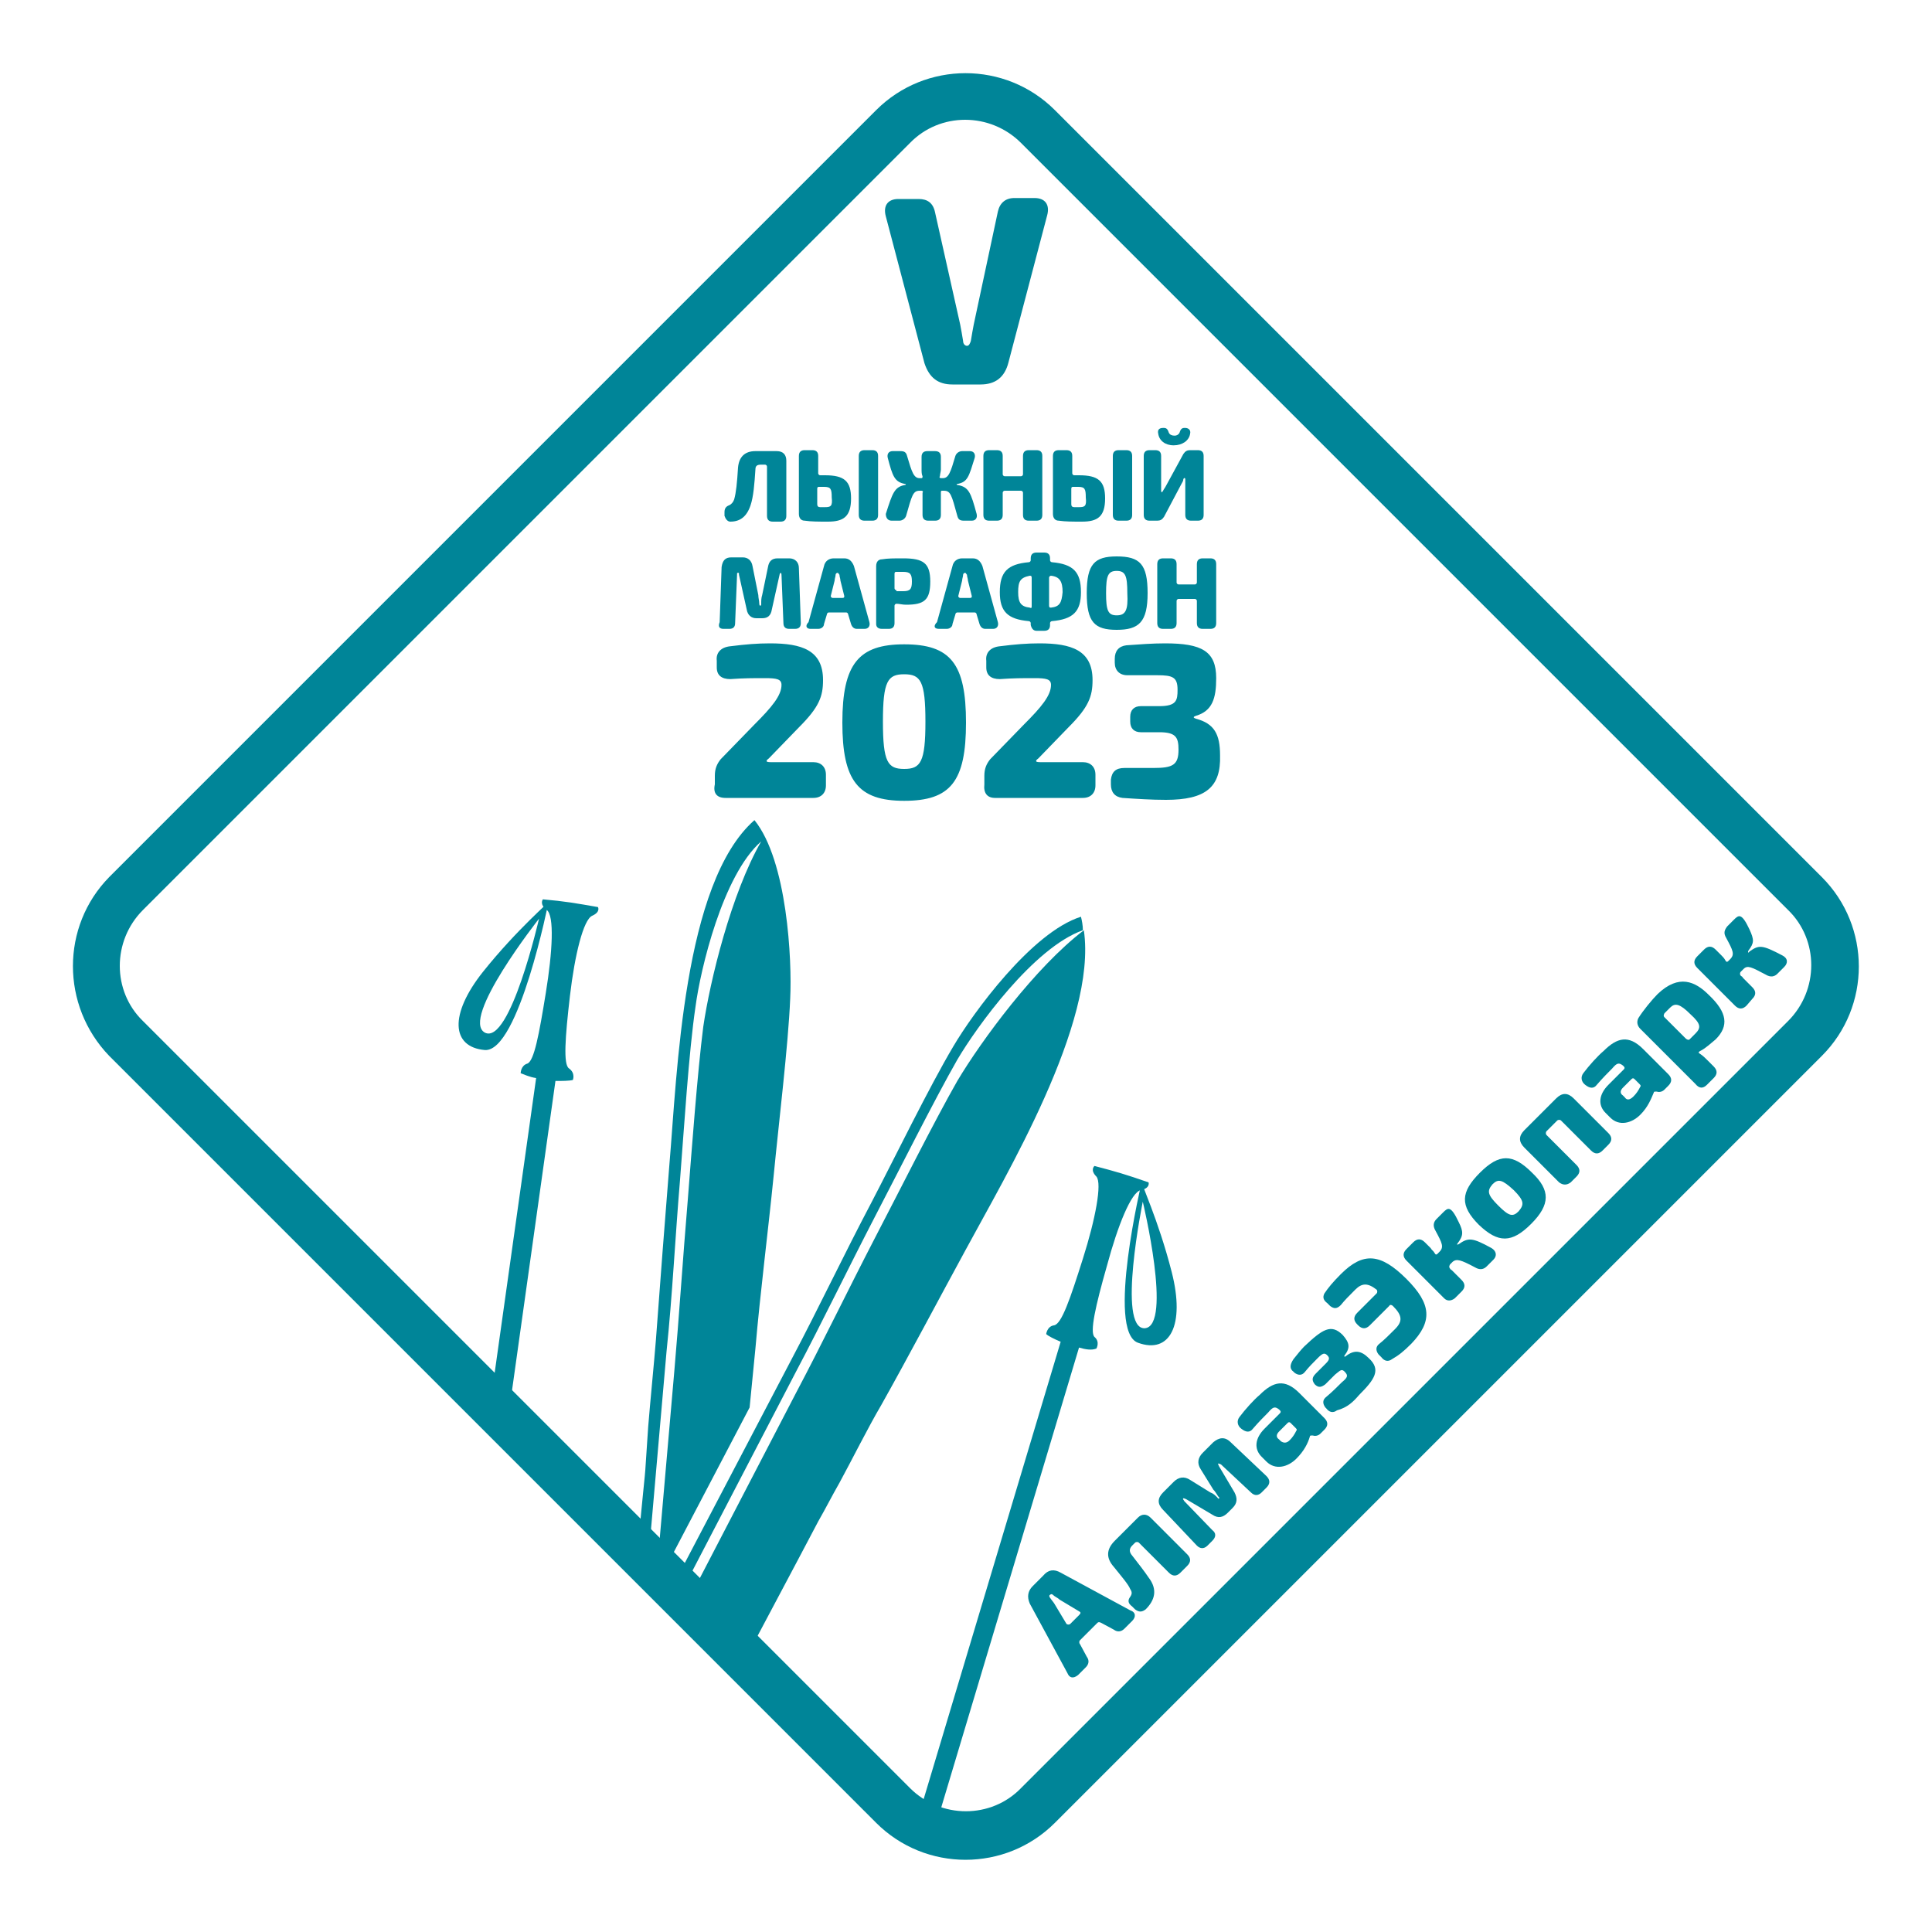
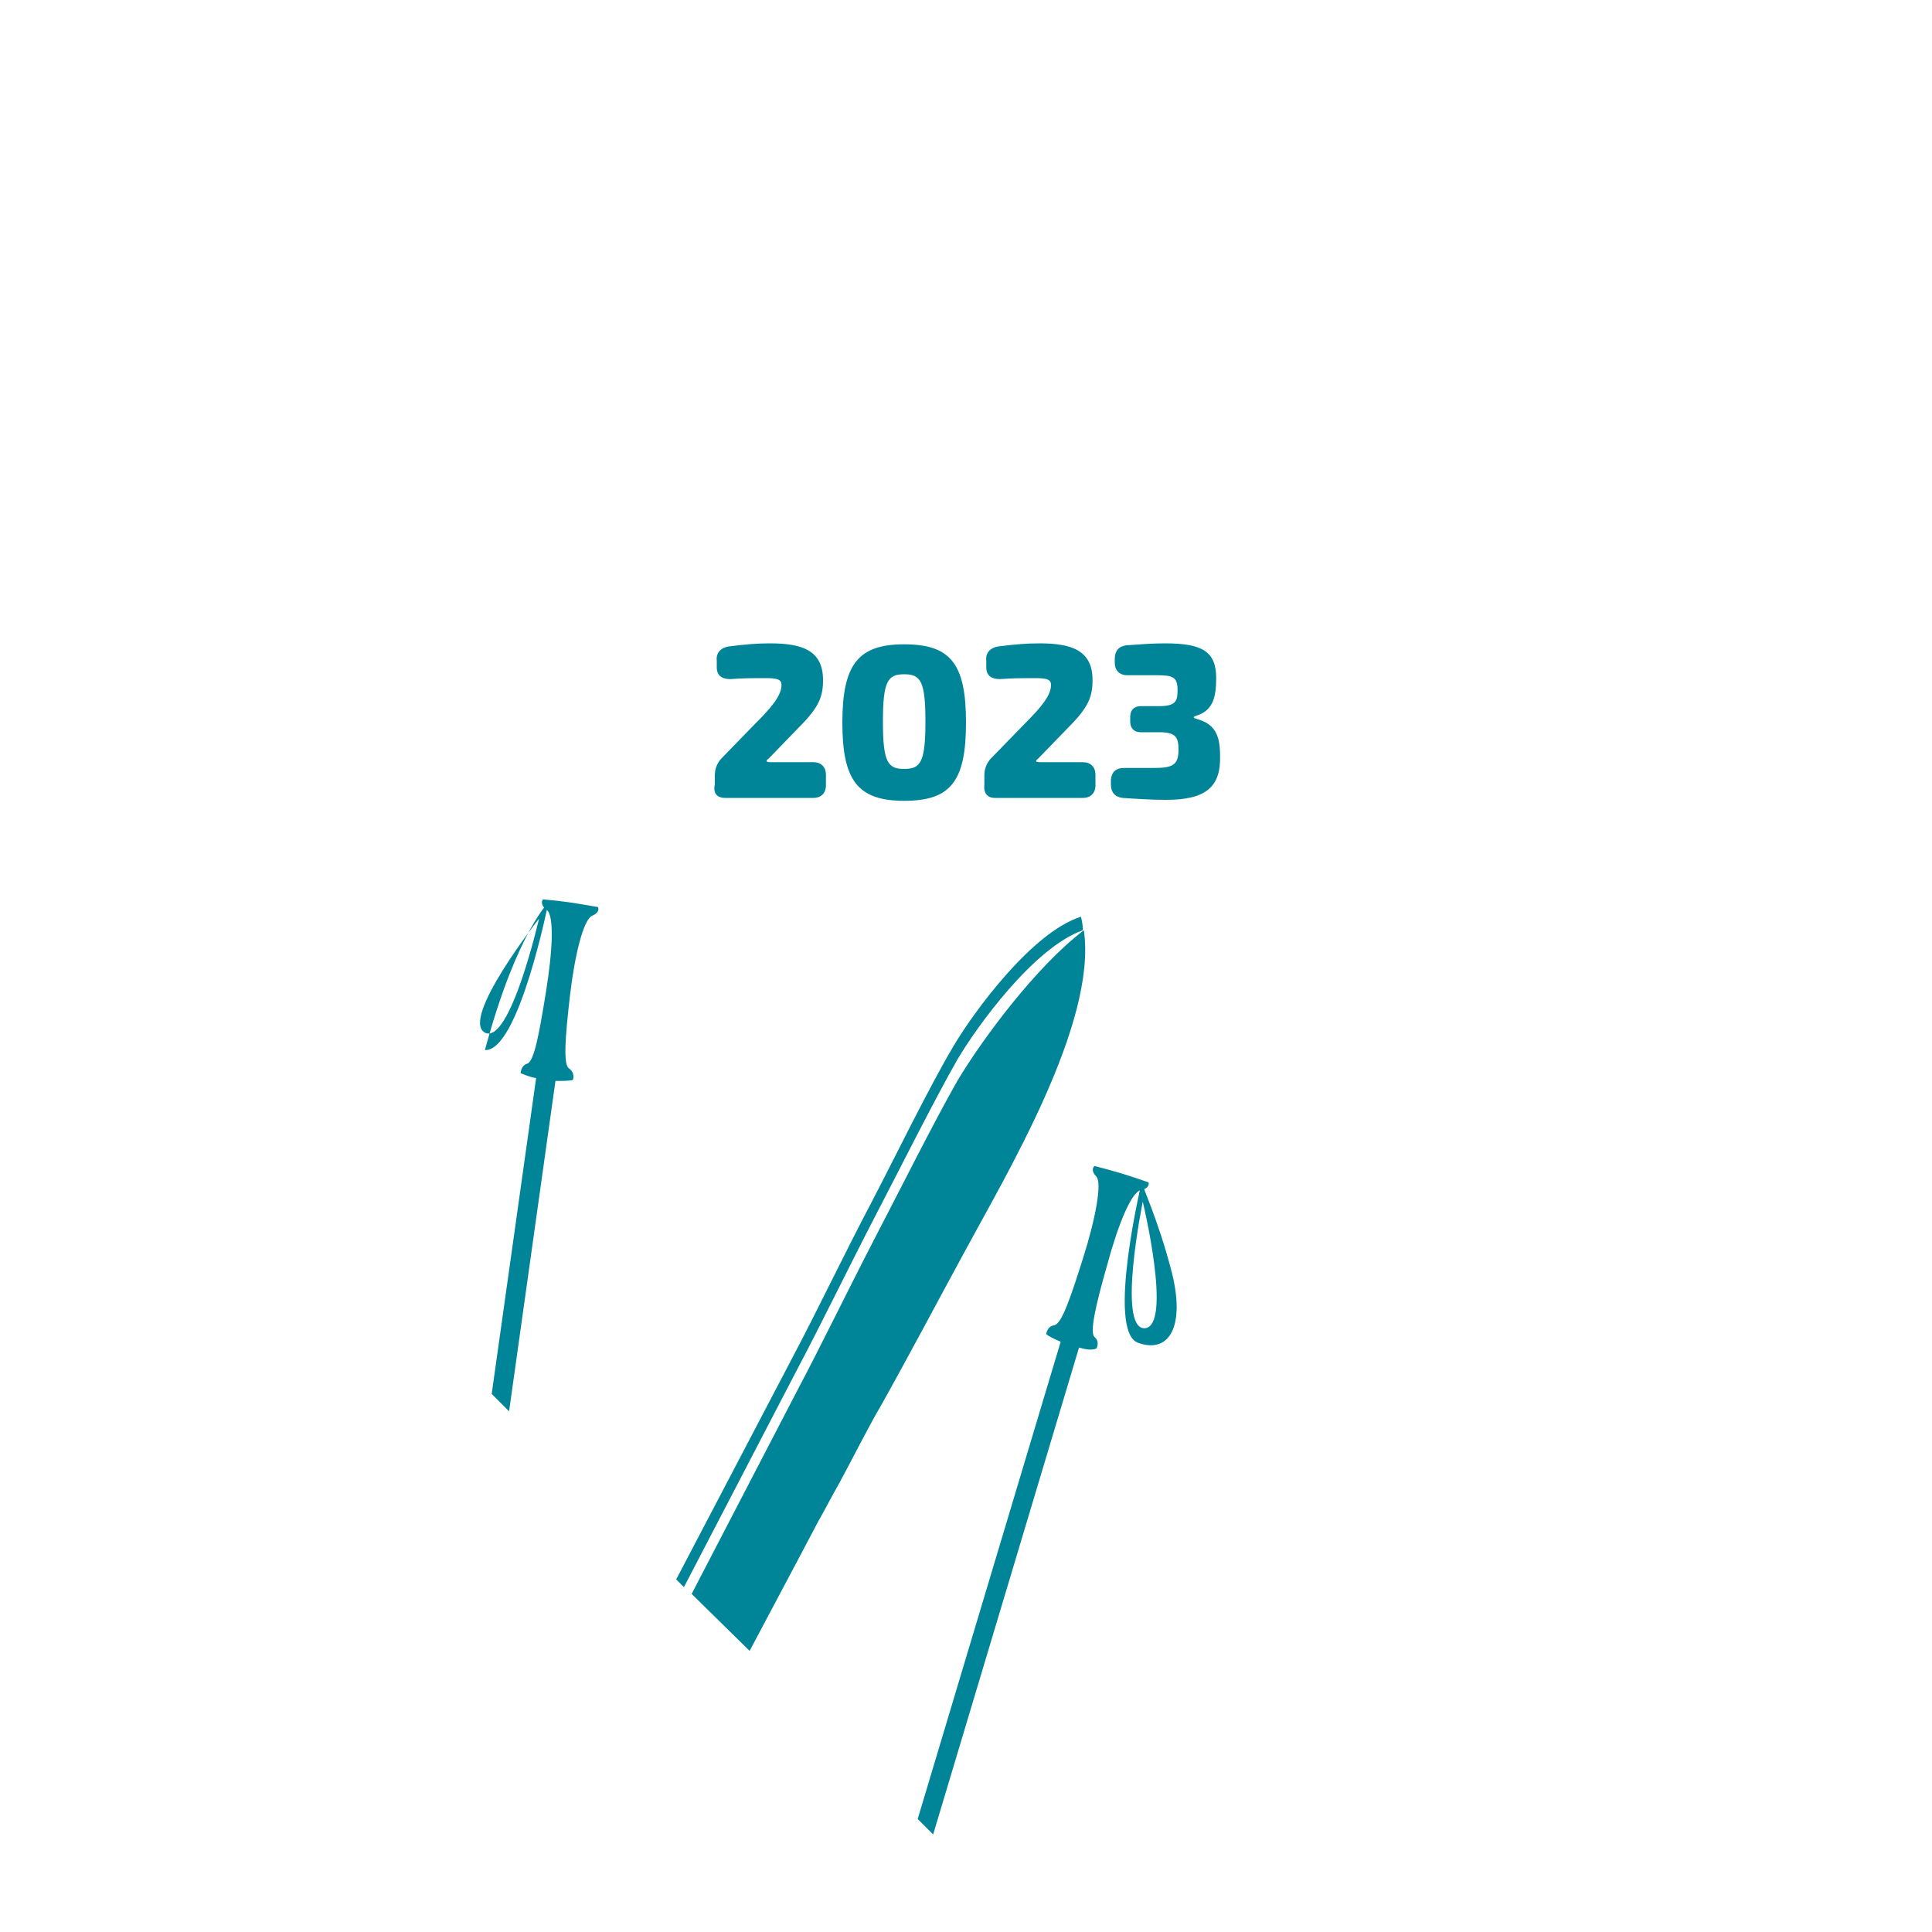
<svg xmlns="http://www.w3.org/2000/svg" id="Layer_1" x="0px" y="0px" viewBox="0 0 200 200" style="enable-background:new 0 0 200 200;" xml:space="preserve">
  <style type="text/css"> .st0{fill-rule:evenodd;clip-rule:evenodd;fill:#FFFFFF;} .st1{fill-rule:evenodd;clip-rule:evenodd;fill:#008598;} .st2{fill-rule:evenodd;clip-rule:evenodd;fill:#131E29;} .st3{fill:#FFFFFF;} .st4{clip-path:url(#SVGID_00000113338476945099644710000016683208004403335046_);} </style>
  <g>
-     <path class="st1" d="M11.3,90.8l79.4-79.4c5.1-5.1,13.4-5.1,18.5,0l79.4,79.4c5.1,5.1,5.1,13.4,0,18.5l-79.4,79.4 c-5.1,5.1-13.4,5.1-18.5,0l-79.4-79.4C6.3,104.1,6.3,95.9,11.3,90.8L11.3,90.8z M14.8,94.2c-3.2,3.2-3.2,8.4,0,11.5l79.4,79.4 c3.2,3.2,8.4,3.2,11.5,0l79.4-79.4c3.2-3.2,3.2-8.4,0-11.5l-79.4-79.4c-3.2-3.2-8.4-3.2-11.5,0L14.8,94.2z" />
-     <path class="st1" d="M66.1,159.5c0.4-4.4,0.7-7.1,0.7-7.3c0.1-1.5,0.2-3,0.3-4.5c0.2-2.5,0.6-6.5,0.8-9c0.4-5.5,1-13.2,1.4-18.2 c0.8-9.3,1.4-29.1,8.8-35.6c3.4,4.2,3.9,14.5,3.7,18.5c-0.2,4.8-1.2,13-1.7,18.2c-0.6,6-1.4,12.2-1.9,18l-0.6,6.1l-8.7,16.6 l-0.8-0.8l1.7-19.5c0.5-5.7,0.9-11.9,1.4-17.8c0.4-5.1,1-13.2,1.6-17.9c0.7-4.8,2.9-13.8,6-19.2c-4,3.5-6.3,13.3-6.8,17.1 c-0.7,4.7-1.2,12.8-1.6,17.9c-0.5,5.9-0.8,12.1-1.4,17.8l-1.8,20.6L66.1,159.5z" />
    <path class="st1" d="M77.6,170.9c4.2-7.9,7-13.2,7.1-13.4c0.8-1.4,1.4-2.6,2.2-4c1.2-2.2,3-5.8,4.3-8c2.7-4.8,6.3-11.6,8.7-16 c4.2-7.8,13.7-23.6,12.3-33.2c-5,3.8-10.6,11.4-13.1,15.6c-2.4,4.2-6.1,11.6-8.5,16.2c-2.8,5.4-5.5,11-8.2,16.1L71.6,165 L77.6,170.9L77.6,170.9z M112.1,96.3c-5.1,1.8-11,10-13,13.4c-2.4,4.2-6.1,11.6-8.5,16.2c-2.8,5.4-5.5,11-8.2,16.1l-11.6,22.3 l-0.8-0.8L82,140.6c2.7-5.1,5.4-10.8,8.2-16.1c2.4-4.6,6-12,8.5-16.2c2-3.4,8.1-11.8,13.2-13.4C112,95.3,112.1,95.8,112.1,96.3z" />
    <path class="st1" d="M55.5,111.6l-4.6,32.7l1.8,1.8l4.8-34.2c0.7,0,1.4,0,1.8-0.1c0,0,0.3-0.7-0.4-1.2c-0.6-0.4-0.4-3.2,0.1-7.5 c0.5-4.3,1.4-7.9,2.3-8.3c0.9-0.4,0.6-0.9,0.6-0.9c-2.3-0.4-3.4-0.6-5.7-0.8c0,0-0.4,0.5,0.4,1.1c0.8,0.6,0.6,4.3-0.1,8.6 c-0.7,4.3-1.2,7-1.9,7.3c-0.7,0.2-0.7,1-0.7,1C54.2,111.2,54.8,111.5,55.5,111.6z" />
-     <path class="st1" d="M56.8,93.3c0,0-3.1,15.6-6.6,15.4c-3.5-0.3-3.7-3.7-0.2-8.1C53.6,96.1,57,93.3,56.8,93.3L56.8,93.3z M55.8,95.1c0,0-8.2,10.4-5.6,11.8C52.8,108.2,55.8,95.1,55.8,95.1z" />
+     <path class="st1" d="M56.8,93.3c0,0-3.1,15.6-6.6,15.4C53.6,96.1,57,93.3,56.8,93.3L56.8,93.3z M55.8,95.1c0,0-8.2,10.4-5.6,11.8C52.8,108.2,55.8,95.1,55.8,95.1z" />
    <path class="st1" d="M111.7,139.5l-15.1,50.4l-1.6-1.6l14.8-49.4c-0.7-0.3-1.3-0.6-1.5-0.8c0,0,0.1-0.8,0.8-0.9 c0.8-0.1,1.7-2.8,3-6.9c1.3-4.1,2-7.8,1.4-8.5c-0.7-0.7-0.2-1.1-0.2-1.1c2.3,0.6,3.3,0.9,5.6,1.7c0,0,0.2,0.6-0.8,0.8 c-1,0.2-2.4,3.7-3.5,7.8c-1.2,4.2-1.8,6.9-1.3,7.4c0.6,0.5,0.2,1.2,0.2,1.2C113,139.8,112.4,139.7,111.7,139.5z" />
    <path class="st1" d="M118.2,122.3c0,0-3.7,15.5-0.4,16.7c3.3,1.2,4.9-1.8,3.5-7.3C119.9,126.2,118,122.3,118.2,122.3L118.2,122.3z M118.3,124.4c0,0,3.1,12.9,0.2,13.1C115.6,137.6,118.3,124.4,118.3,124.4z" />
    <path class="st1" d="M75.1,82.6h9.1c0.8,0,1.3-0.5,1.3-1.3v-1.1c0-0.8-0.5-1.3-1.3-1.3h-3c-0.5,0-0.9,0-1.4,0 c-0.5,0-0.6-0.1-0.2-0.4l3.1-3.2c2.1-2.1,2.5-3.2,2.5-4.9c0-3.1-2.2-3.8-5.5-3.8c-1.3,0-2.5,0.1-4.1,0.3c-1,0.1-1.5,0.7-1.4,1.5 l0,0.7c0,0.8,0.5,1.2,1.4,1.2c1.4-0.1,2.3-0.1,3.6-0.1c1.2,0,1.7,0.1,1.7,0.7c0,1.1-1,2.3-2.8,4.1l-3.5,3.6c-0.4,0.5-0.6,1-0.6,1.7 v0.9C73.8,82.1,74.2,82.6,75.1,82.6L75.1,82.6z M93.6,82.9c4.8,0,6.4-2,6.4-8.1c0-6.1-1.6-8.1-6.4-8.1c-4.7,0-6.4,2-6.4,8.1 C87.2,80.8,88.8,82.9,93.6,82.9L93.6,82.9z M93.6,79.6c-1.7,0-2.2-0.7-2.2-4.9s0.5-4.9,2.2-4.9c1.7,0,2.2,0.7,2.2,4.9 S95.3,79.6,93.6,79.6L93.6,79.6z M103,82.6h9.1c0.8,0,1.3-0.5,1.3-1.3v-1.1c0-0.8-0.5-1.3-1.3-1.3h-3c-0.5,0-0.9,0-1.4,0 c-0.5,0-0.6-0.1-0.2-0.4l3.1-3.2c2.1-2.1,2.5-3.2,2.5-4.9c0-3.1-2.2-3.8-5.5-3.8c-1.3,0-2.5,0.1-4.1,0.3c-1,0.1-1.5,0.7-1.4,1.5 l0,0.7c0,0.8,0.5,1.2,1.4,1.2c1.4-0.1,2.3-0.1,3.6-0.1c1.2,0,1.7,0.1,1.7,0.7c0,1.1-1,2.3-2.8,4.1l-3.5,3.6c-0.4,0.5-0.6,1-0.6,1.7 v0.9C101.8,82.1,102.2,82.6,103,82.6L103,82.6z M120.7,82.8c4.1,0,5.7-1.3,5.6-4.6c0-2.2-0.6-3.3-2.5-3.8c-0.3-0.1-0.3-0.2,0-0.3 c1.7-0.5,2.1-1.8,2.1-3.9c0-2.8-1.5-3.6-5.3-3.6c-1.3,0-2.6,0.1-4,0.2c-0.8,0.1-1.2,0.6-1.2,1.4l0,0.4c0,0.8,0.5,1.3,1.3,1.3 c1,0,2,0,3.1,0c1.6,0,2.1,0.2,2.1,1.5c0,1.1-0.1,1.7-1.9,1.7h-1.9c-0.7,0-1.1,0.4-1.1,1.1v0.5c0,0.7,0.4,1.1,1.1,1.1l1.9,0 c1.7,0,2,0.5,2,1.8c0,1.6-0.6,1.9-2.6,1.9c-1,0-1.9,0-3,0c-0.9,0-1.3,0.4-1.4,1.2l0,0.5c0,0.8,0.4,1.3,1.2,1.4 C117.7,82.7,119.2,82.8,120.7,82.8z" />
-     <path class="st1" d="M98.6,39.8h2.9c1.5,0,2.5-0.7,2.9-2.3l4-15.2c0.3-1.1-0.2-1.8-1.3-1.8H105c-0.9,0-1.5,0.5-1.7,1.4l-2.5,11.7 c-0.1,0.5-0.2,1.1-0.3,1.7c-0.1,0.3-0.2,0.5-0.4,0.5c-0.2,0-0.4-0.2-0.4-0.5c-0.1-0.6-0.2-1.2-0.3-1.7L96.8,22 c-0.2-1-0.8-1.4-1.7-1.4H93c-1.1,0-1.6,0.7-1.3,1.8l4,15.2C96.2,39.1,97.1,39.8,98.6,39.8L98.6,39.8z M75.6,54c1,0,1.7-0.5,2.1-1.7 c0.3-0.9,0.4-2.2,0.5-3.7c0-0.4,0.2-0.5,0.6-0.5h0.4c0.1,0,0.2,0.1,0.2,0.2v5.1c0,0.4,0.2,0.6,0.6,0.6h0.8c0.4,0,0.6-0.2,0.6-0.6 v-5.7c0-0.6-0.3-1-1-1h-2.2c-1.1,0-1.7,0.6-1.8,1.7C76.3,50,76.2,51,76,51.7c-0.1,0.3-0.3,0.5-0.5,0.6C75.2,52.4,75,52.6,75,53 l0,0.4C75.1,53.7,75.3,54,75.6,54L75.6,54z M85.7,54c1.6,0,2.4-0.5,2.4-2.4c0-1.8-0.7-2.4-2.7-2.4h-0.5c-0.1,0-0.2-0.1-0.2-0.2 v-1.8c0-0.4-0.2-0.6-0.6-0.6h-0.8c-0.4,0-0.6,0.2-0.6,0.6v6c0,0.4,0.2,0.7,0.6,0.7C84,54,84.7,54,85.7,54L85.7,54z M89.5,53.9h0.8 c0.4,0,0.6-0.2,0.6-0.6v-6.1c0-0.4-0.2-0.6-0.6-0.6h-0.8c-0.4,0-0.6,0.2-0.6,0.6v6.1C88.9,53.7,89.1,53.9,89.5,53.9L89.5,53.9z M85.4,52.5h-0.5c-0.2,0-0.3-0.1-0.3-0.3v-1.6c0-0.2,0.1-0.2,0.2-0.2h0.5c0.7,0,0.8,0.2,0.8,1.1C86.2,52.4,86,52.5,85.4,52.5 L85.4,52.5z M92.3,53.9h0.8c0.3,0,0.6-0.2,0.7-0.5c0.6-2.1,0.7-2.6,1.4-2.6h0.2c0.1,0,0.2,0.1,0.1,0.2c0,0.2,0,0.3,0,0.5v1.8 c0,0.4,0.2,0.6,0.6,0.6h0.7c0.4,0,0.6-0.2,0.6-0.6v-1.8c0-0.2,0-0.3,0-0.5c0-0.1,0-0.2,0.1-0.2h0.2c0.7,0,0.8,0.4,1.4,2.6 c0.1,0.4,0.3,0.5,0.7,0.5h0.8c0.4,0,0.6-0.3,0.5-0.7c-0.6-2.2-0.8-2.8-2-3c-0.1,0-0.1-0.1,0-0.1c1.1-0.2,1.2-0.8,1.8-2.7 c0.1-0.4-0.1-0.7-0.5-0.7h-0.8c-0.3,0-0.6,0.2-0.7,0.5c-0.5,1.7-0.7,2.3-1.3,2.3h-0.2c-0.1,0-0.2-0.1-0.1-0.2 c0-0.2,0.1-0.5,0.1-0.7v-1.3c0-0.4-0.2-0.6-0.6-0.6H96c-0.4,0-0.6,0.2-0.6,0.6v1.3c0,0.2,0,0.5,0.1,0.7c0,0.1,0,0.2-0.1,0.2h-0.2 c-0.6,0-0.8-0.6-1.3-2.3c-0.1-0.4-0.3-0.5-0.7-0.5h-0.8c-0.4,0-0.6,0.3-0.5,0.7c0.5,1.9,0.7,2.5,1.8,2.7c0.1,0,0.1,0.1,0,0.1 c-1.1,0.2-1.3,0.8-2,3C91.7,53.6,91.9,53.9,92.3,53.9L92.3,53.9z M102.4,53.9h0.8c0.4,0,0.6-0.2,0.6-0.6v-2.3 c0-0.1,0.1-0.2,0.2-0.2h1.7c0.1,0,0.2,0.1,0.2,0.2v2.3c0,0.4,0.2,0.6,0.6,0.6h0.8c0.4,0,0.6-0.2,0.6-0.6v-6.1 c0-0.4-0.2-0.6-0.6-0.6h-0.8c-0.4,0-0.6,0.2-0.6,0.6v1.9c0,0.1-0.1,0.2-0.2,0.2h-1.7c-0.1,0-0.2-0.1-0.2-0.2v-1.9 c0-0.4-0.2-0.6-0.6-0.6h-0.8c-0.4,0-0.6,0.2-0.6,0.6v6.1C101.8,53.7,102,53.9,102.4,53.9L102.4,53.9z M112,54 c1.6,0,2.4-0.5,2.4-2.4c0-1.8-0.7-2.4-2.7-2.4h-0.5c-0.1,0-0.2-0.1-0.2-0.2v-1.8c0-0.4-0.2-0.6-0.6-0.6h-0.8 c-0.4,0-0.6,0.2-0.6,0.6v6c0,0.4,0.2,0.7,0.6,0.7C110.3,54,111,54,112,54L112,54z M115.8,53.9h0.8c0.4,0,0.6-0.2,0.6-0.6v-6.1 c0-0.4-0.2-0.6-0.6-0.6h-0.8c-0.4,0-0.6,0.2-0.6,0.6v6.1C115.2,53.7,115.4,53.9,115.8,53.9L115.8,53.9z M111.7,52.5h-0.5 c-0.2,0-0.3-0.1-0.3-0.3v-1.6c0-0.2,0.1-0.2,0.2-0.2h0.5c0.7,0,0.8,0.2,0.8,1.1C112.5,52.4,112.3,52.5,111.7,52.5L111.7,52.5z M121.5,46.1c0.9,0,1.6-0.5,1.7-1.2c0.1-0.4-0.2-0.6-0.5-0.6h-0.1c-0.3,0-0.4,0.2-0.5,0.5c-0.1,0.2-0.3,0.3-0.5,0.3 c-0.3,0-0.5-0.1-0.6-0.3c-0.1-0.3-0.2-0.5-0.5-0.5h-0.1c-0.4,0-0.6,0.2-0.5,0.6C120,45.6,120.6,46.1,121.5,46.1L121.5,46.1z M119,53.9h0.8c0.3,0,0.5-0.1,0.7-0.4l1.8-3.4c0.1-0.2,0.2-0.3,0.2-0.5c0.1-0.2,0.2-0.1,0.2,0c0,0.1,0,0.4,0,0.5v3.2 c0,0.4,0.2,0.6,0.6,0.6h0.7c0.4,0,0.6-0.2,0.6-0.6v-6.1c0-0.4-0.2-0.6-0.6-0.6h-0.8c-0.3,0-0.5,0.1-0.7,0.4l-1.8,3.3 c-0.1,0.2-0.2,0.3-0.3,0.5c-0.1,0.2-0.2,0.2-0.2,0c0-0.2,0-0.4,0-0.5v-3.1c0-0.4-0.2-0.6-0.6-0.6H119c-0.4,0-0.6,0.2-0.6,0.6v6.1 C118.4,53.7,118.6,53.9,119,53.9L119,53.9z M74.9,65.1h0.6c0.4,0,0.6-0.2,0.6-0.6l0.2-5c0-0.2,0-0.2,0.1-0.2c0.1,0,0.1,0,0.1,0.2 l0.8,3.6c0.1,0.6,0.5,0.9,1,0.9h0.6c0.6,0,0.9-0.3,1-0.9l0.8-3.6c0-0.1,0.1-0.2,0.1-0.2c0,0,0.1,0,0.1,0.2l0.2,5 c0,0.4,0.2,0.6,0.6,0.6h0.6c0.4,0,0.6-0.2,0.6-0.6l-0.2-5.7c0-0.6-0.4-1-1-1h-1.2c-0.6,0-0.9,0.3-1,0.9l-0.6,2.9 c-0.1,0.3-0.1,0.6-0.1,0.9c0,0.1,0,0.2-0.1,0.2c0,0-0.1,0-0.1-0.2c0-0.3-0.1-0.6-0.1-0.9l-0.6-3c-0.1-0.6-0.5-0.9-1-0.9h-1.2 c-0.6,0-0.9,0.3-1,1l-0.2,5.7C74.3,64.9,74.5,65.1,74.9,65.1L74.9,65.1z M83.9,65.1h0.8c0.3,0,0.6-0.2,0.6-0.5l0.3-1 c0-0.1,0.1-0.2,0.2-0.2h1.8c0.1,0,0.2,0.1,0.2,0.2l0.3,1c0.1,0.3,0.3,0.5,0.6,0.5h0.8c0.4,0,0.6-0.3,0.5-0.7l-1.6-5.8 c-0.2-0.5-0.5-0.8-1-0.8h-1.1c-0.5,0-0.9,0.3-1,0.8l-1.6,5.8C83.3,64.8,83.5,65.1,83.9,65.1L83.9,65.1z M86.2,61.9 c-0.1,0-0.2-0.1-0.2-0.2l0.4-1.6c0-0.2,0.1-0.4,0.1-0.6c0-0.1,0.1-0.2,0.2-0.2h0c0.1,0,0.1,0.1,0.2,0.2c0,0.2,0.1,0.4,0.1,0.6 l0.4,1.6c0,0.1,0,0.2-0.2,0.2H86.2L86.2,61.9z M91.3,65.1H92c0.4,0,0.6-0.2,0.6-0.6v-1.8c0-0.1,0.1-0.2,0.2-0.2 c0.3,0,0.6,0.1,1,0.1c1.9,0,2.5-0.5,2.5-2.4c0-1.9-0.7-2.4-2.8-2.4c-1,0-1.6,0-2.2,0.1c-0.4,0-0.6,0.3-0.6,0.7v6 C90.7,64.9,90.9,65.1,91.3,65.1L91.3,65.1z M92.8,61.1c-0.1,0-0.2-0.1-0.2-0.2v-1.5c0-0.2,0.1-0.2,0.2-0.2c0.2,0,0.4,0,0.7,0 c0.7,0,0.9,0.2,0.9,1c0,0.8-0.2,1-0.9,1H92.8L92.8,61.1z M97.2,65.1h0.8c0.3,0,0.6-0.2,0.6-0.5l0.3-1c0-0.1,0.1-0.2,0.2-0.2h1.8 c0.1,0,0.2,0.1,0.2,0.2l0.3,1c0.1,0.3,0.3,0.5,0.6,0.5h0.8c0.4,0,0.6-0.3,0.5-0.7l-1.6-5.8c-0.2-0.5-0.5-0.8-1-0.8h-1.1 c-0.5,0-0.9,0.3-1,0.8l-1.6,5.8C96.6,64.8,96.7,65.1,97.2,65.1L97.2,65.1z M99.4,61.9c-0.1,0-0.2-0.1-0.2-0.2l0.4-1.6 c0-0.2,0.1-0.4,0.1-0.6c0-0.1,0.1-0.2,0.2-0.2h0c0.1,0,0.1,0.1,0.2,0.2c0,0.2,0.1,0.4,0.1,0.6l0.4,1.6c0,0.1,0,0.2-0.2,0.2H99.4 L99.4,61.9z M107.3,65.3h0.8c0.4,0,0.6-0.2,0.6-0.6v-0.2c0-0.1,0.1-0.2,0.2-0.2c2.2-0.2,3-1,3-3c0-2.1-0.8-2.9-3-3.1 c-0.1,0-0.2-0.1-0.2-0.2l0-0.2c0-0.4-0.2-0.6-0.6-0.6h-0.8c-0.4,0-0.6,0.2-0.6,0.6v0.2c0,0.1-0.1,0.2-0.2,0.2c-2.2,0.2-3,1-3,3.1 c0,2,0.8,2.8,3,3c0.1,0,0.2,0.1,0.2,0.2v0.2C106.8,65.1,107,65.3,107.3,65.3L107.3,65.3z M106.6,62.9c-0.9-0.1-1.2-0.5-1.2-1.6 c0-1.1,0.2-1.5,1.2-1.7c0.1,0,0.2,0,0.2,0.2v2.9C106.8,62.9,106.8,63,106.6,62.9L106.6,62.9z M108.8,62.9c-0.1,0-0.2,0-0.2-0.2 v-2.9c0-0.1,0.1-0.2,0.2-0.2c0.9,0.1,1.2,0.6,1.2,1.7C109.9,62.4,109.7,62.8,108.8,62.9L108.8,62.9z M115.6,65.2 c2.3,0,3.2-0.8,3.2-3.8s-0.8-3.8-3.2-3.8c-2.3,0-3.1,0.8-3.1,3.8S113.3,65.2,115.6,65.2L115.6,65.2z M115.6,63.7 c-0.9,0-1.1-0.5-1.1-2.3c0-1.8,0.2-2.3,1.1-2.3s1.1,0.5,1.1,2.3C116.8,63.2,116.5,63.7,115.6,63.7L115.6,63.7z M120.4,65.1h0.8 c0.4,0,0.6-0.2,0.6-0.6v-2.3c0-0.1,0.1-0.2,0.2-0.2h1.7c0.1,0,0.2,0.1,0.2,0.2v2.3c0,0.4,0.2,0.6,0.6,0.6h0.8 c0.4,0,0.6-0.2,0.6-0.6v-6.1c0-0.4-0.2-0.6-0.6-0.6h-0.8c-0.4,0-0.6,0.2-0.6,0.6v1.9c0,0.1-0.1,0.2-0.2,0.2h-1.7 c-0.1,0-0.2-0.1-0.2-0.2v-1.9c0-0.4-0.2-0.6-0.6-0.6h-0.8c-0.4,0-0.6,0.2-0.6,0.6v6.1C119.8,64.9,120,65.1,120.4,65.1z" />
-     <path class="st1" d="M111.6,173.4l0.8-0.8c0.3-0.3,0.4-0.7,0.1-1.1l-0.7-1.3c-0.1-0.1-0.1-0.3,0-0.4l1.8-1.8c0.1-0.1,0.2-0.1,0.4,0 l1.3,0.7c0.4,0.3,0.8,0.2,1.1-0.1l0.8-0.8c0.4-0.4,0.4-0.9-0.2-1.1l-7.2-3.9c-0.7-0.4-1.3-0.3-1.8,0.3l-1.1,1.1 c-0.5,0.5-0.6,1.1-0.3,1.8l3.9,7.2C110.7,173.7,111.1,173.8,111.6,173.4L111.6,173.4z M110.8,168.1c-0.1,0.1-0.3,0.1-0.4,0l-1.2-2 c-0.1-0.2-0.3-0.4-0.5-0.7c-0.1-0.1-0.1-0.3,0-0.3l0,0c0.1-0.1,0.2-0.1,0.3,0c0.2,0.2,0.5,0.3,0.7,0.5l2,1.2c0.2,0.1,0.2,0.2,0,0.4 L110.8,168.1L110.8,168.1z M118.6,166.6c-0.4,0.3-0.7,0.3-1.1,0l-0.3-0.3c-0.4-0.3-0.5-0.6-0.2-1c0.2-0.3,0.2-0.5,0-0.8 c-0.2-0.5-0.9-1.3-1.7-2.3c-0.8-0.9-0.8-1.8,0.1-2.7l2.4-2.4c0.4-0.4,0.9-0.4,1.3,0l3.8,3.8c0.4,0.4,0.4,0.8,0,1.2l-0.7,0.7 c-0.4,0.4-0.8,0.4-1.2,0l-3.1-3.1c-0.1-0.1-0.3-0.1-0.4,0l-0.3,0.3c-0.3,0.3-0.3,0.6-0.1,0.9c0.7,0.9,1.4,1.8,1.8,2.4 C119.9,164.6,119.5,165.7,118.6,166.6L118.6,166.6z M125,160l0.5-0.5c0.4-0.4,0.4-0.8,0-1.1l-2.9-3c-0.1-0.2-0.2-0.2-0.1-0.3 c0,0,0.1,0,0.3,0.1l2.7,1.6c0.6,0.4,1.1,0.3,1.6-0.2l0.5-0.5c0.5-0.5,0.5-1,0.2-1.6l-1.6-2.7c-0.1-0.2-0.1-0.2-0.1-0.3 c0,0,0.1,0,0.3,0.1l3.1,2.9c0.4,0.4,0.8,0.3,1.1,0l0.5-0.5c0.4-0.4,0.4-0.8,0-1.2l-3.7-3.5c-0.6-0.6-1.2-0.5-1.8,0l-1.1,1.1 c-0.5,0.5-0.6,1.1-0.2,1.7l1.3,2.1c0.2,0.2,0.3,0.4,0.5,0.7c0.1,0.1,0.2,0.2,0.1,0.2c-0.1,0.1-0.1,0-0.2-0.1 c-0.2-0.2-0.4-0.4-0.7-0.5l-2.1-1.3c-0.6-0.4-1.2-0.3-1.7,0.2l-1.1,1.1c-0.6,0.6-0.6,1.2,0,1.8l3.5,3.7 C124.2,160.3,124.6,160.4,125,160L125,160z M134.2,151c-0.9,0.9-2.2,1.2-3.1,0.3l-0.5-0.5c-0.8-0.8-0.7-1.9,0.3-2.9l1.6-1.6 c0.1-0.1,0.1-0.2,0-0.3l-0.1-0.1c-0.4-0.3-0.6-0.3-1.1,0.3c-0.4,0.4-1,1-1.6,1.7c-0.3,0.4-0.7,0.4-1.2,0c-0.4-0.3-0.5-0.8-0.2-1.2 c0.6-0.8,1.5-1.8,2.1-2.3c1.4-1.4,2.6-1.7,4.1-0.2l2.6,2.6c0.4,0.4,0.4,0.8,0,1.2l-0.4,0.4c-0.2,0.2-0.5,0.3-0.8,0.2l-0.1,0 c-0.1,0-0.2,0-0.2,0.1C135.4,149.4,135,150.2,134.2,151L134.2,151z M133.5,149.1c0.3-0.3,0.5-0.6,0.7-1c0.1-0.1,0-0.2-0.1-0.3 l-0.5-0.5c-0.1-0.1-0.2-0.1-0.3,0l-0.9,0.9c-0.3,0.3-0.3,0.6,0,0.8l0.2,0.2C132.9,149.4,133.2,149.4,133.5,149.1L133.5,149.1z M140.7,144.4c1.6-1.6,2.3-2.6,1-3.8c-0.8-0.8-1.5-0.9-2.4-0.2c-0.1,0.1-0.2,0-0.1-0.1c0.6-0.8,0.5-1.3-0.2-2.1 c-1.2-1.2-2.1-0.6-4,1.2c-0.3,0.3-0.7,0.8-1.1,1.3c-0.4,0.6-0.4,1,0,1.3l0.1,0.1c0.4,0.3,0.8,0.3,1.1-0.1c0.4-0.5,0.8-0.9,1.3-1.4 c0.5-0.5,0.7-0.6,1-0.3c0.3,0.3,0.2,0.5-0.2,0.9l-1,1c-0.4,0.4-0.4,0.7-0.1,1.1l0,0c0.4,0.4,0.7,0.3,1.1,0l1-1 c0.6-0.5,0.7-0.6,1-0.3c0.4,0.4,0.3,0.6-0.3,1.1c-0.4,0.4-1,1-1.6,1.5c-0.4,0.3-0.4,0.7-0.1,1.1l0.1,0.1c0.3,0.4,0.7,0.5,1.1,0.2 C139.5,145.7,140.1,145.1,140.7,144.4L140.7,144.4z M146.1,139.1c-0.8,0.8-1.3,1.2-2,1.6c-0.4,0.3-0.8,0.2-1.1-0.2l-0.3-0.3 c-0.3-0.4-0.3-0.8,0.1-1.1c0.5-0.4,1-0.9,1.6-1.5c0.8-0.8,0.8-1.4-0.2-2.4c-0.1-0.1-0.3-0.2-0.4,0l-2,2c-0.4,0.4-0.8,0.4-1.2,0 l-0.1-0.1c-0.4-0.4-0.4-0.8,0-1.2l2-2c0.1-0.1,0.1-0.3,0-0.4c-0.9-0.7-1.5-0.7-2.2,0c-0.7,0.7-1.1,1.1-1.5,1.6 c-0.4,0.4-0.7,0.4-1.1,0.1l-0.3-0.3c-0.4-0.3-0.5-0.6-0.3-1c0.4-0.6,0.9-1.2,1.7-2c2.3-2.3,4.1-2.2,6.8,0.5 C148.2,135,148.3,136.8,146.1,139.1L146.1,139.1z M150.6,134.4l0.7-0.7c0.4-0.4,0.4-0.8,0-1.2l-1-1c-0.1-0.1-0.2-0.1-0.2-0.2 c-0.1-0.1-0.1-0.2,0-0.4l0.3-0.3c0.4-0.3,0.8-0.2,2.3,0.6c0.5,0.3,0.9,0.2,1.2-0.1l0.7-0.7c0.4-0.4,0.3-0.9-0.2-1.2 c-2-1.1-2.4-1.1-3.4-0.4c-0.2,0.1-0.2,0-0.1-0.1c0.6-0.8,0.6-1.2,0.1-2.2c-0.8-1.7-1.1-1.5-1.6-1l-0.7,0.7 c-0.3,0.3-0.4,0.7-0.1,1.2c0.7,1.3,0.9,1.7,0.4,2.2l-0.2,0.2c-0.1,0.1-0.2,0.1-0.3-0.1c-0.1-0.2-0.3-0.3-0.4-0.5l-0.6-0.6 c-0.4-0.4-0.8-0.4-1.2,0l-0.7,0.7c-0.4,0.4-0.4,0.8,0,1.2l3.9,3.9C149.8,134.7,150.2,134.7,150.6,134.4L150.6,134.4z M158.5,126.7 c-2,2-3.4,2-5.4,0.1c-2-2-1.9-3.4,0.1-5.4c2-2,3.4-2,5.4,0C160.5,123.2,160.5,124.7,158.5,126.7L158.5,126.7z M157.2,125.4 c-0.6,0.6-1,0.5-2.1-0.6c-1.1-1.1-1.2-1.5-0.6-2.2c0.6-0.6,1-0.5,2.2,0.6C157.8,124.3,157.8,124.7,157.2,125.4L157.2,125.4z M162.6,122.4l0.6-0.6c0.4-0.4,0.4-0.8,0-1.2l-3.1-3.1c-0.1-0.1-0.1-0.3,0-0.4l1.1-1.1c0.1-0.1,0.3-0.1,0.4,0l3.1,3.1 c0.4,0.4,0.8,0.4,1.2,0l0.6-0.6c0.4-0.4,0.4-0.8,0-1.2l-3.6-3.6c-0.6-0.6-1.2-0.6-1.8,0l-3.3,3.3c-0.6,0.6-0.6,1.2,0,1.8l3.6,3.6 C161.8,122.7,162.2,122.7,162.6,122.4L162.6,122.4z M169.8,115.4c-0.9,0.9-2.2,1.2-3.1,0.3l-0.5-0.5c-0.8-0.8-0.7-1.9,0.3-2.9 l1.6-1.6c0.1-0.1,0.1-0.2,0-0.3l-0.1-0.1c-0.4-0.3-0.6-0.3-1.1,0.3c-0.4,0.4-1,1-1.6,1.7c-0.3,0.4-0.7,0.4-1.2,0 c-0.4-0.3-0.5-0.8-0.2-1.2c0.6-0.8,1.5-1.8,2.1-2.3c1.4-1.4,2.6-1.7,4.1-0.2l2.6,2.6c0.4,0.4,0.4,0.8,0,1.2l-0.4,0.4 c-0.2,0.2-0.5,0.3-0.8,0.2l-0.1,0c-0.1,0-0.2,0-0.2,0.1C170.9,113.8,170.6,114.6,169.8,115.4L169.8,115.4z M169.1,113.5 c0.3-0.3,0.5-0.6,0.7-1c0.1-0.1,0-0.2-0.1-0.3l-0.5-0.5c-0.1-0.1-0.2-0.1-0.3,0l-0.9,0.9c-0.3,0.3-0.3,0.6,0,0.8l0.2,0.2 C168.4,113.9,168.7,113.9,169.1,113.5L169.1,113.5z M176.7,112.3l0.7-0.7c0.4-0.4,0.4-0.8,0-1.2l-0.6-0.6c-0.3-0.3-0.5-0.5-0.8-0.7 c-0.2-0.1-0.2-0.2,0-0.3c0.6-0.3,1.1-0.8,1.6-1.2c1.4-1.4,1.2-2.8-0.7-4.6c-1.4-1.4-3.1-2.2-5.3-0.1c-0.6,0.6-1.5,1.7-2,2.5 c-0.2,0.4-0.1,0.8,0.2,1.1l5.7,5.7C175.9,112.7,176.3,112.7,176.7,112.3L176.7,112.3z M175.5,107c0.6-0.6,0.6-1-0.5-2 c-1.1-1.1-1.6-1.2-2.1-0.7c-0.2,0.2-0.4,0.4-0.6,0.6c-0.1,0.2-0.1,0.3,0,0.4l2.2,2.2c0.1,0.1,0.3,0.2,0.4,0.1 C175.1,107.4,175.3,107.2,175.5,107L175.5,107z M180.8,104.1c-0.4,0.4-0.8,0.4-1.2,0l-3.9-3.9c-0.4-0.4-0.4-0.8,0-1.2l0.7-0.7 c0.4-0.4,0.8-0.4,1.2,0l0.6,0.6c0.1,0.1,0.3,0.3,0.4,0.5c0.1,0.2,0.2,0.2,0.3,0.1l0.2-0.2c0.5-0.5,0.3-0.9-0.4-2.2 c-0.3-0.5-0.2-0.8,0.1-1.2l0.7-0.7c0.5-0.5,0.8-0.7,1.6,1c0.5,1.1,0.5,1.4-0.1,2.2c-0.1,0.2,0,0.3,0.1,0.1c1-0.7,1.3-0.7,3.4,0.4 c0.6,0.3,0.6,0.8,0.2,1.2l-0.7,0.7c-0.3,0.3-0.7,0.4-1.2,0.1c-1.5-0.8-1.9-1-2.3-0.6l-0.3,0.3c-0.1,0.1-0.1,0.3,0,0.4 c0.1,0.1,0.2,0.1,0.2,0.2l1,1c0.4,0.4,0.4,0.8,0,1.2L180.8,104.1z" />
  </g>
</svg>